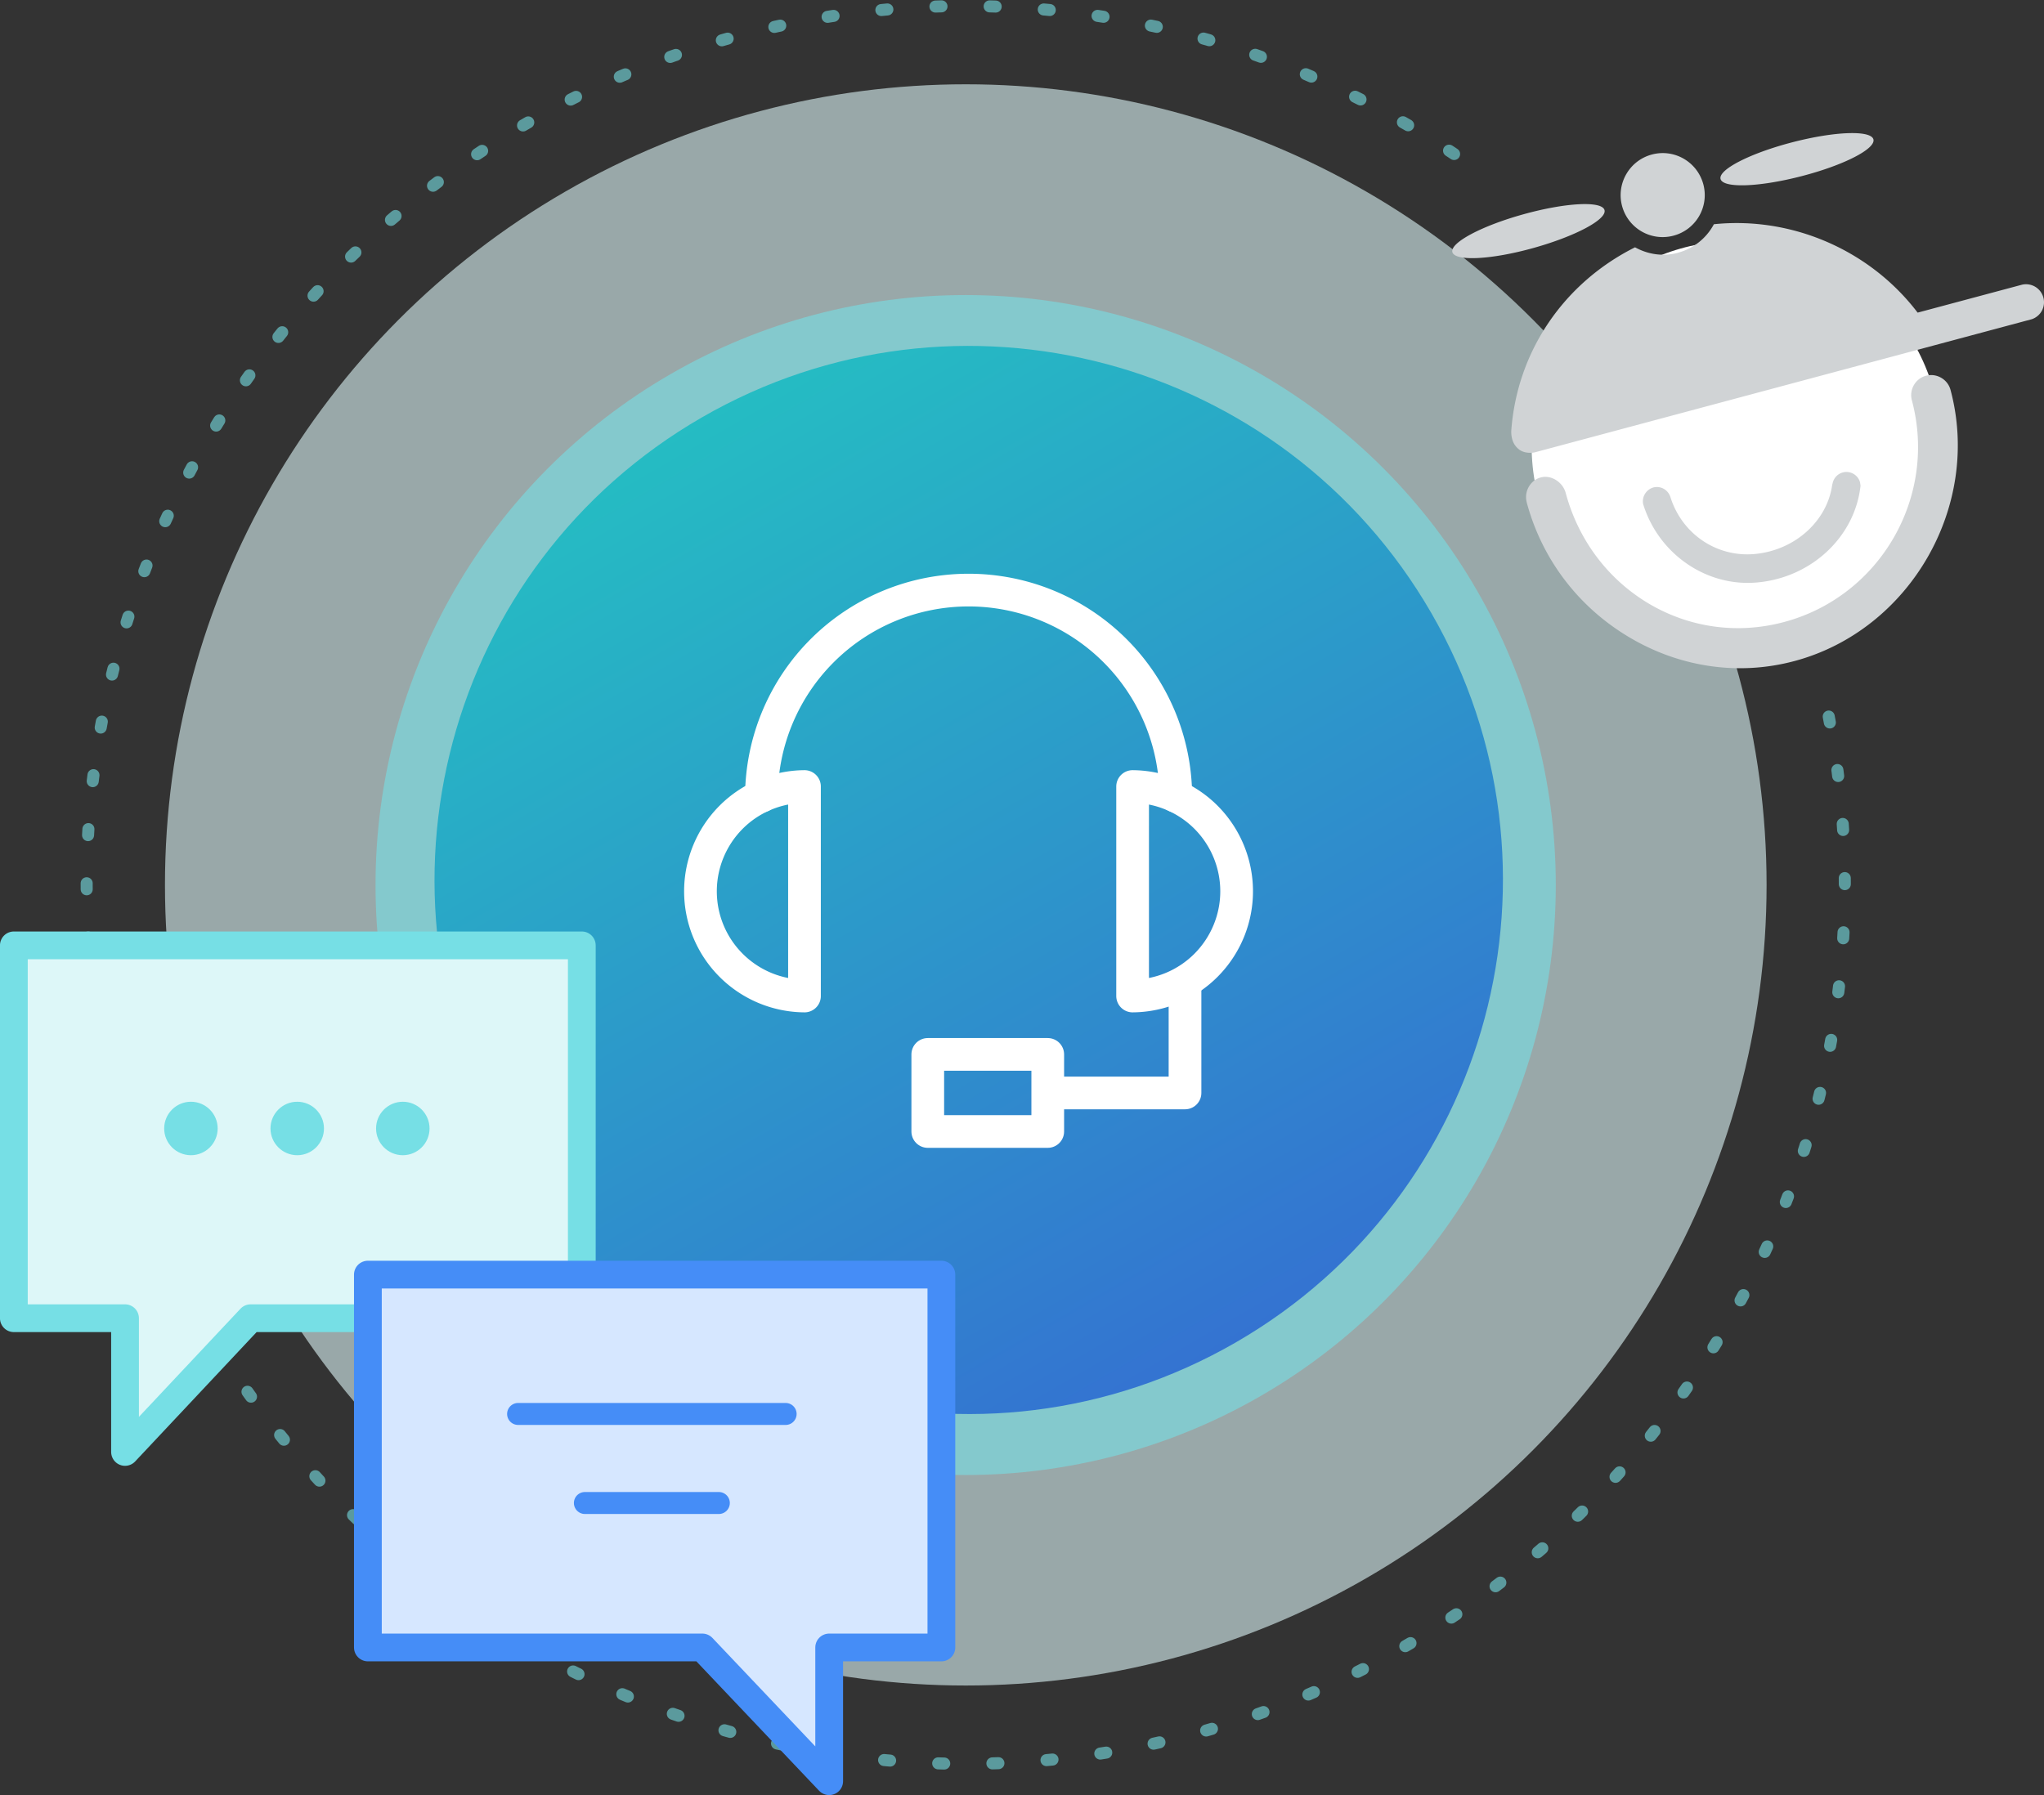
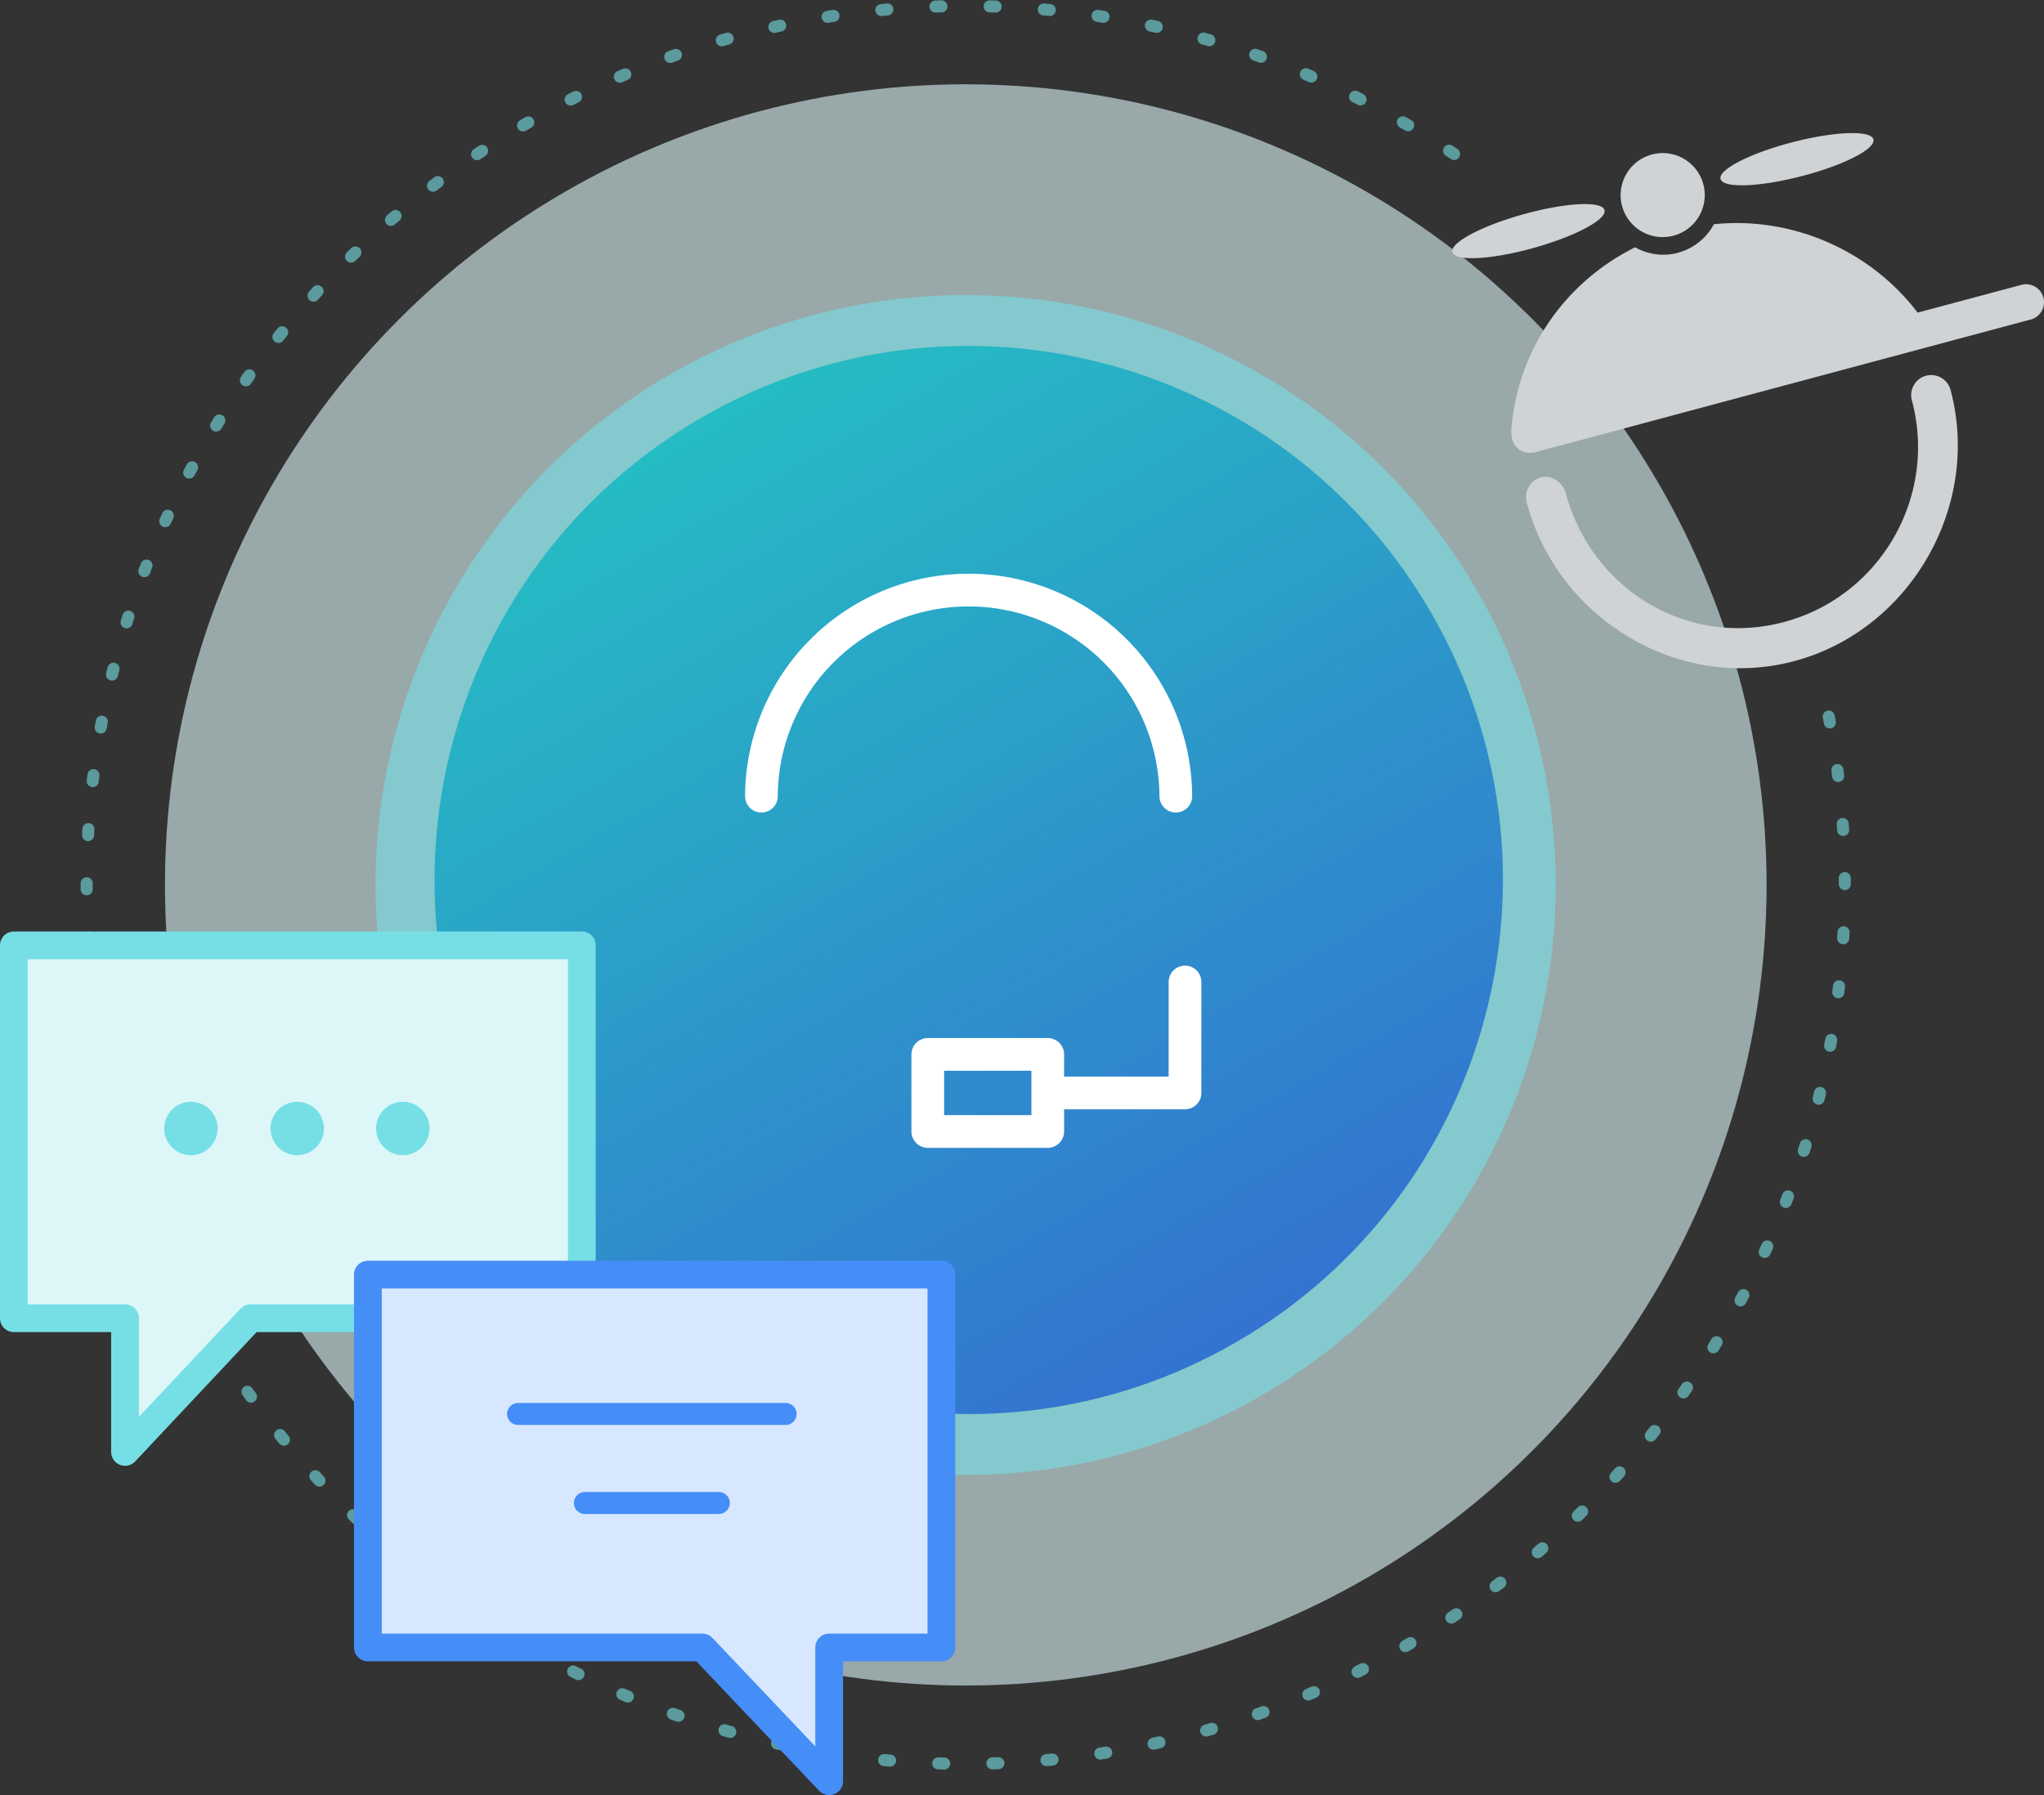
<svg xmlns="http://www.w3.org/2000/svg" id="Layer_1" viewBox="0 0 339.37 298.12">
  <rect x="0" y="0" width="339.37" height="298.12" fill="#333333" stroke="none" />
  <defs>
    <linearGradient id="linear-gradient" x1="116.5" y1="230.66" x2="205.18" y2="77.06" gradientTransform="matrix(1 0 0 -1 0 300)" gradientUnits="userSpaceOnUse">
      <stop offset="0" stop-color="#25bcc3" />
      <stop offset="1" stop-color="#3473d1" />
    </linearGradient>
    <style>
      .cls-3{fill:#d0d3d5}.cls-4{fill:#76dfe5}.cls-10,.cls-6{stroke-linecap:round;fill:none}.cls-6{stroke:#fff;stroke-width:5.43px;stroke-linejoin:round}.cls-10{stroke:#458df7;stroke-width:3.65px}
    </style>
  </defs>
  <circle cx="160.35" cy="146.96" r="132.96" style="isolation:isolate" fill="#ddf7f8" opacity=".6" />
  <path d="M303.63 119c1.76 9.05 2.67 18.4 2.67 27.96 0 80.61-65.35 145.96-145.96 145.96S14.39 227.57 14.39 146.96 79.74 1 160.35 1c31.84 0 61.3 10.2 85.29 27.5" style="isolation:isolate" stroke="#76dfe5" stroke-dasharray="0 0 1 8" stroke-width="2" opacity=".6" fill="none" stroke-linecap="round" stroke-linejoin="round" />
  <circle cx="160.33" cy="146.98" r="97.98" style="isolation:isolate" opacity=".6" fill="#76dfe5" />
  <path d="M84.04 190.48c24.49 42.42 78.72 56.95 121.14 32.46 42.42-24.49 56.95-78.72 32.46-121.14-24.49-42.41-78.72-56.95-121.14-32.46-42.42 24.49-56.95 78.72-32.46 121.14Z" fill="url(#linear-gradient)" />
  <path class="cls-6" d="M126.42 132.22a34.4 34.4 0 0 1 58.66-24.21 34.399 34.399 0 0 1 10.14 24.21" />
-   <path class="cls-6" d="M133.57 165.41a17.39 17.39 0 0 1-12.22-5.14c-3.24-3.26-5.05-7.66-5.05-12.25s1.82-9 5.05-12.26 7.63-5.1 12.22-5.14v34.79ZM188.05 165.41a17.39 17.39 0 0 0 12.22-5.14c3.23-3.26 5.05-7.66 5.05-12.25s-1.82-9-5.05-12.26c-3.24-3.26-7.63-5.1-12.22-5.14v34.79Z" />
  <path class="cls-6" d="M196.75 163.08v18.43h-22.49M173.96 175.11h-19.92v12.8h19.92v-12.8Z" />
-   <circle cx="288.3" cy="74" r="34" fill="#fff" />
-   <path class="cls-3" d="m272.86 83.86.02.06c2.64 8.22 10.6 13.62 18.97 12.8 8.9-.83 16.06-7.53 17.04-15.91l.02-.16c-.02-.06-.08-.54-.08-.54a2.343 2.343 0 0 0-2.86-1.65c-.84.22-1.47.89-1.68 1.72l-.09.36c-.84 6.02-6.21 10.84-12.81 11.46-6.29.6-12.04-3.25-14.01-9.33-.35-1.3-1.63-2.04-2.88-1.71-1.24.36-1.98 1.65-1.65 2.89Z" />
  <path class="cls-3" d="M253.48 83.42c2.52 9.4 8.52 17.33 16.94 22.36 8.45 5.05 18.24 6.49 27.53 4 19.21-5.15 31.06-25.77 25.9-45.03-.47-1.76-2.31-2.82-4.07-2.35-1.76.47-2.82 2.31-2.35 4.07 4.29 16.02-5.24 32.55-21.21 36.83-7.73 2.07-15.72.96-22.54-3.1-6.76-4.05-11.63-10.55-13.72-18.33-.49-1.82-2.43-3.04-4.13-2.58-1.74.44-2.82 2.34-2.34 4.13ZM278.6 41.98c-2.43.65-4.94.3-7.13-.91-11.81 5.92-19.49 17.19-20.53 30.2-.06.6 0 1.15.12 1.61.18.67.51 1.23 1.04 1.67 1.05.93 2.67.59 2.7.58l82.55-22.12a2.969 2.969 0 0 0 1.92-3.58 2.985 2.985 0 0 0-3.55-2.15l-17.33 4.64-.24-.31c-7.94-10.21-20.8-15.69-33.59-14.37a9.542 9.542 0 0 1-5.96 4.73Z" />
  <path class="cls-3" d="M282.82 30.65a6.963 6.963 0 0 1-5.01 8.5 6.975 6.975 0 0 1-8.51-5c-.96-3.71 1.27-7.53 5.01-8.5 3.74-.97 7.53 1.27 8.51 5ZM311.05 23.15c.39 1.57-4.93 4.3-11.95 6.11-7.02 1.82-13.01 2.03-13.43.47-.42-1.56 4.96-4.3 11.95-6.11 7.02-1.82 13.01-2.03 13.43-.47ZM241.14 41.88c.45 1.55 6.42 1.26 13.4-.68s12.28-4.75 11.86-6.31c-.42-1.56-6.44-1.25-13.4.68-6.99 1.93-12.28 4.75-11.86 6.31Z" />
  <path d="M96.6 218.92H41.61l-20.85 22.21v-22.21H2.3V157h94.3v61.92Z" stroke-width="4.61" stroke="#76dfe5" fill="#ddf7f8" stroke-linecap="round" stroke-linejoin="round" />
  <path class="cls-4" d="M66.88 191.85c2.45 0 4.44-1.99 4.44-4.44s-1.99-4.44-4.44-4.44-4.44 1.99-4.44 4.44 1.99 4.44 4.44 4.44ZM49.35 191.85c2.45 0 4.44-1.99 4.44-4.44s-1.99-4.44-4.44-4.44-4.44 1.99-4.44 4.44 1.99 4.44 4.44 4.44ZM31.7 191.85c2.45 0 4.44-1.99 4.44-4.44s-1.99-4.44-4.44-4.44-4.44 1.99-4.44 4.44 1.99 4.44 4.44 4.44Z" />
  <path d="M61.08 273.6h55.53l21.06 22.21V273.6h18.63v-61.92H61.08v61.92Z" stroke="#458df7" stroke-width="4.61" fill="#d6e7ff" stroke-linecap="round" stroke-linejoin="round" />
  <path class="cls-10" d="M86.02 234.82h44.42M97.11 249.61h22.24" />
</svg>